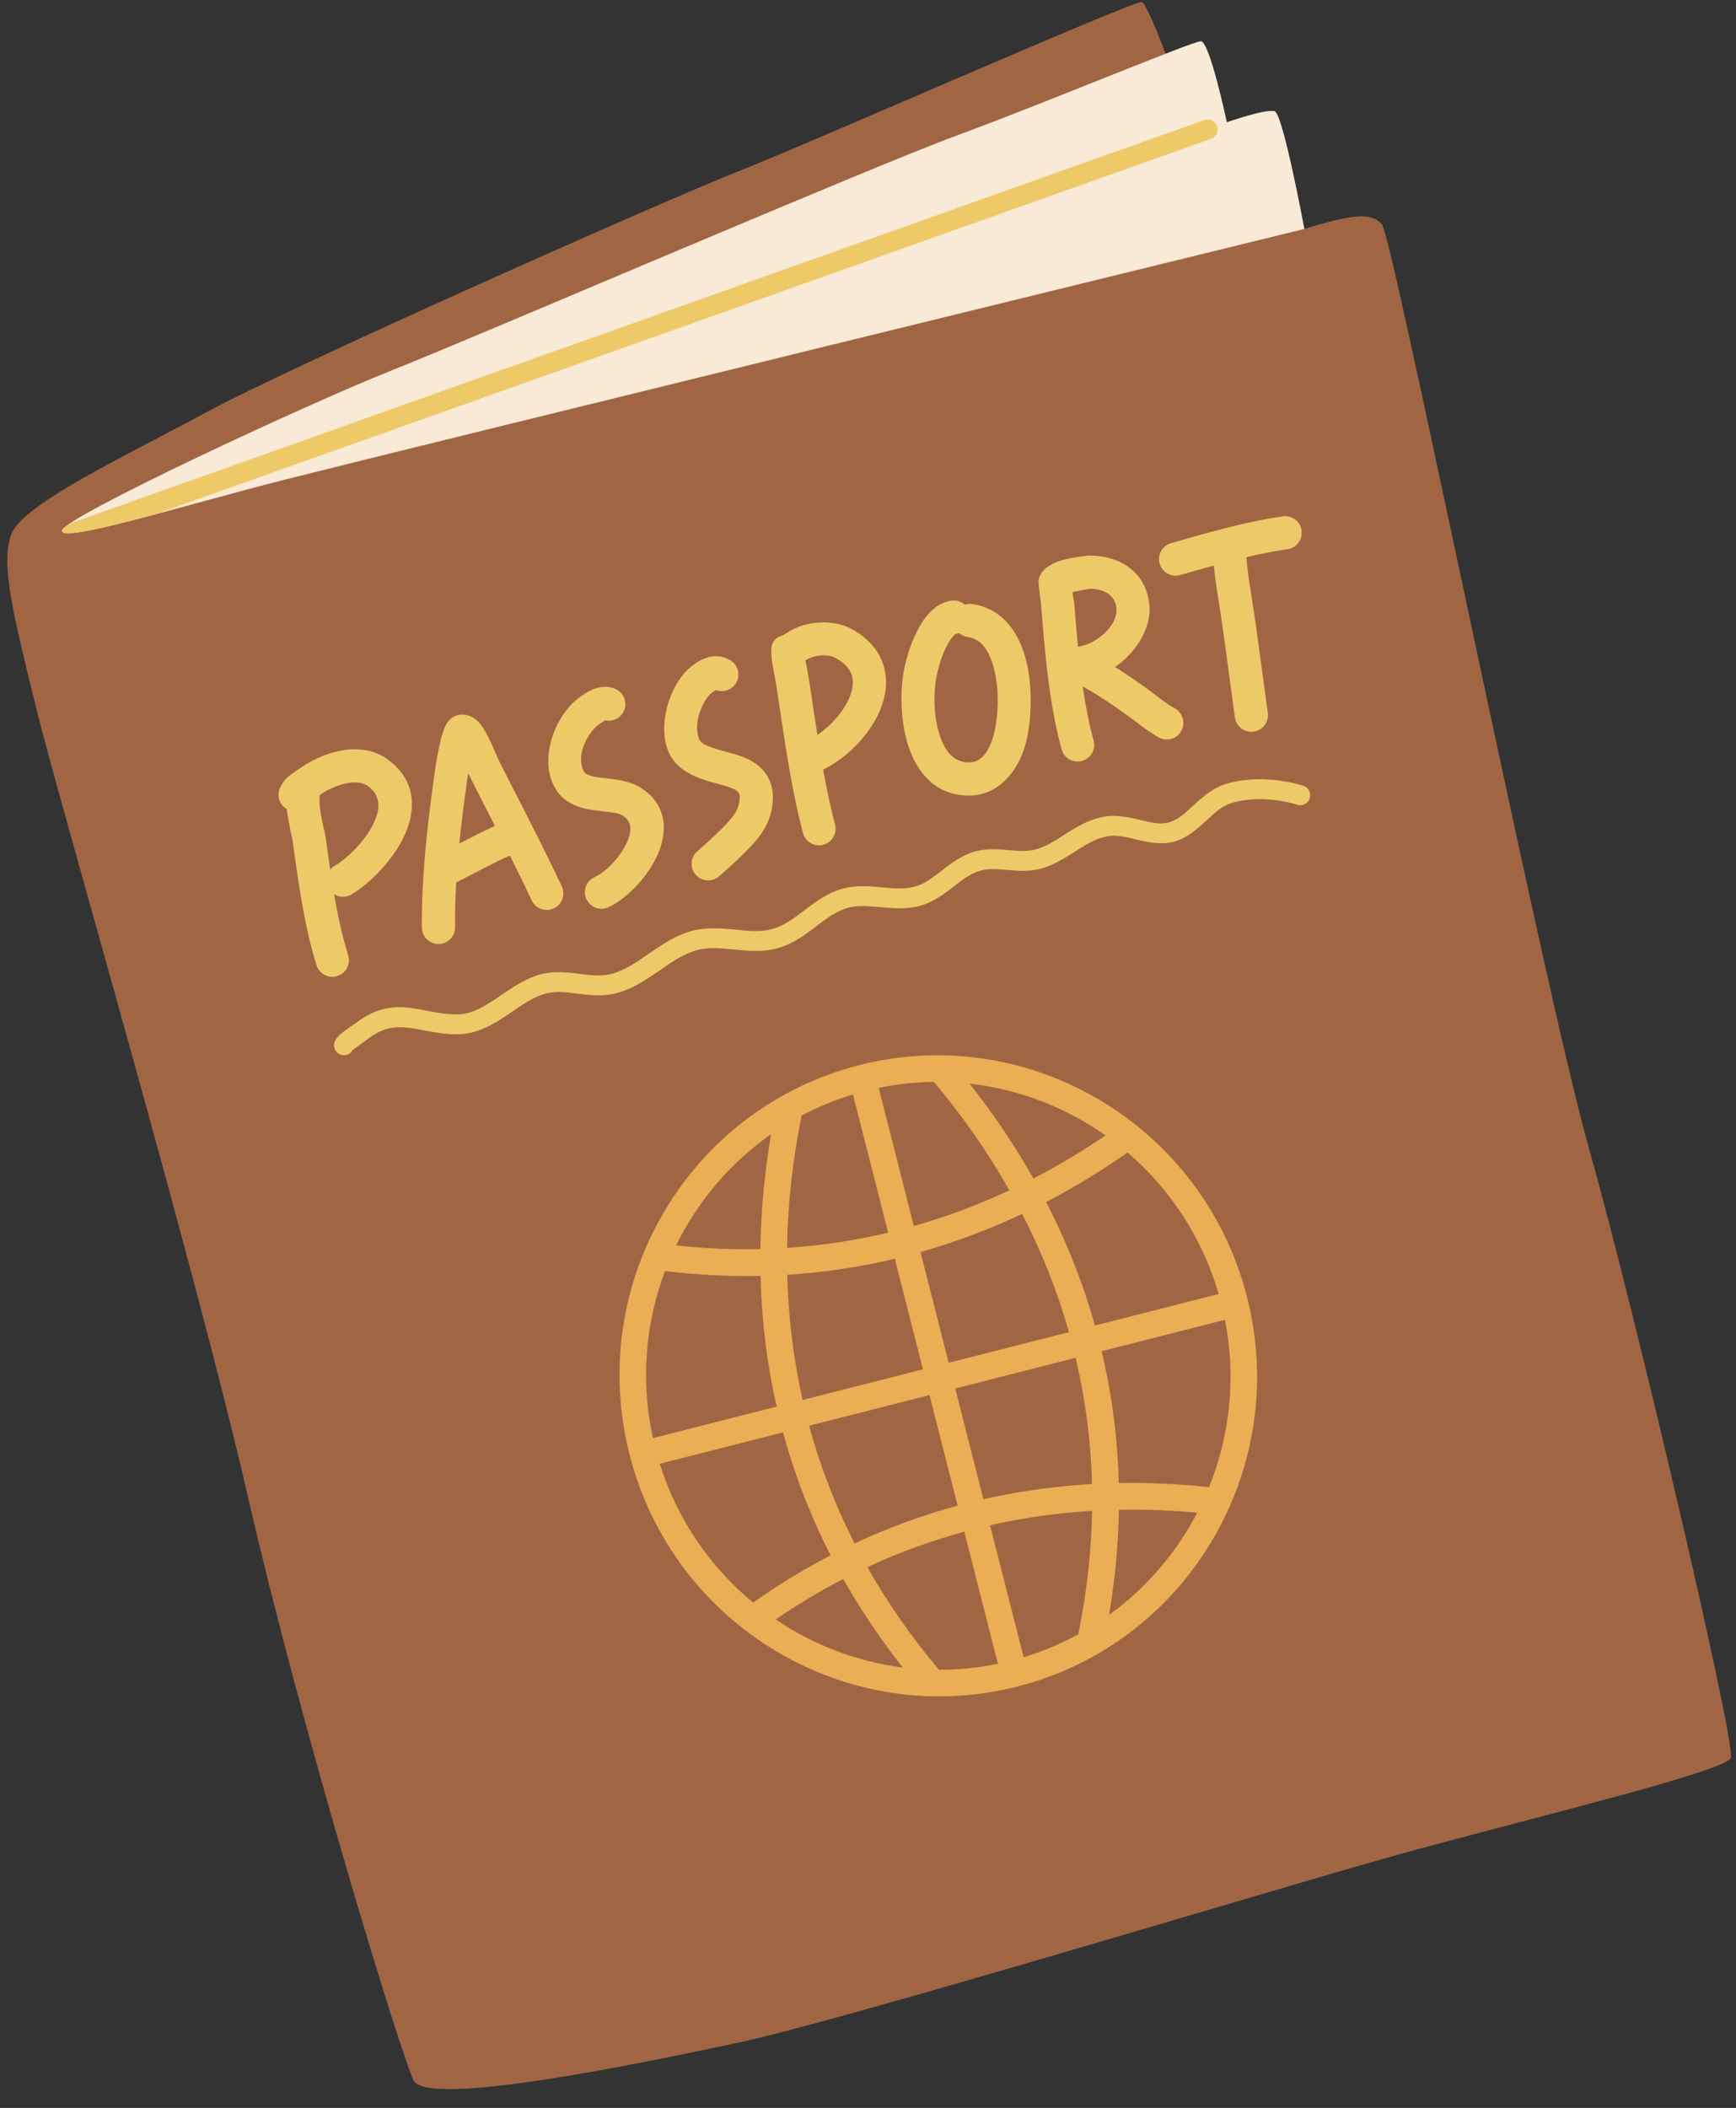
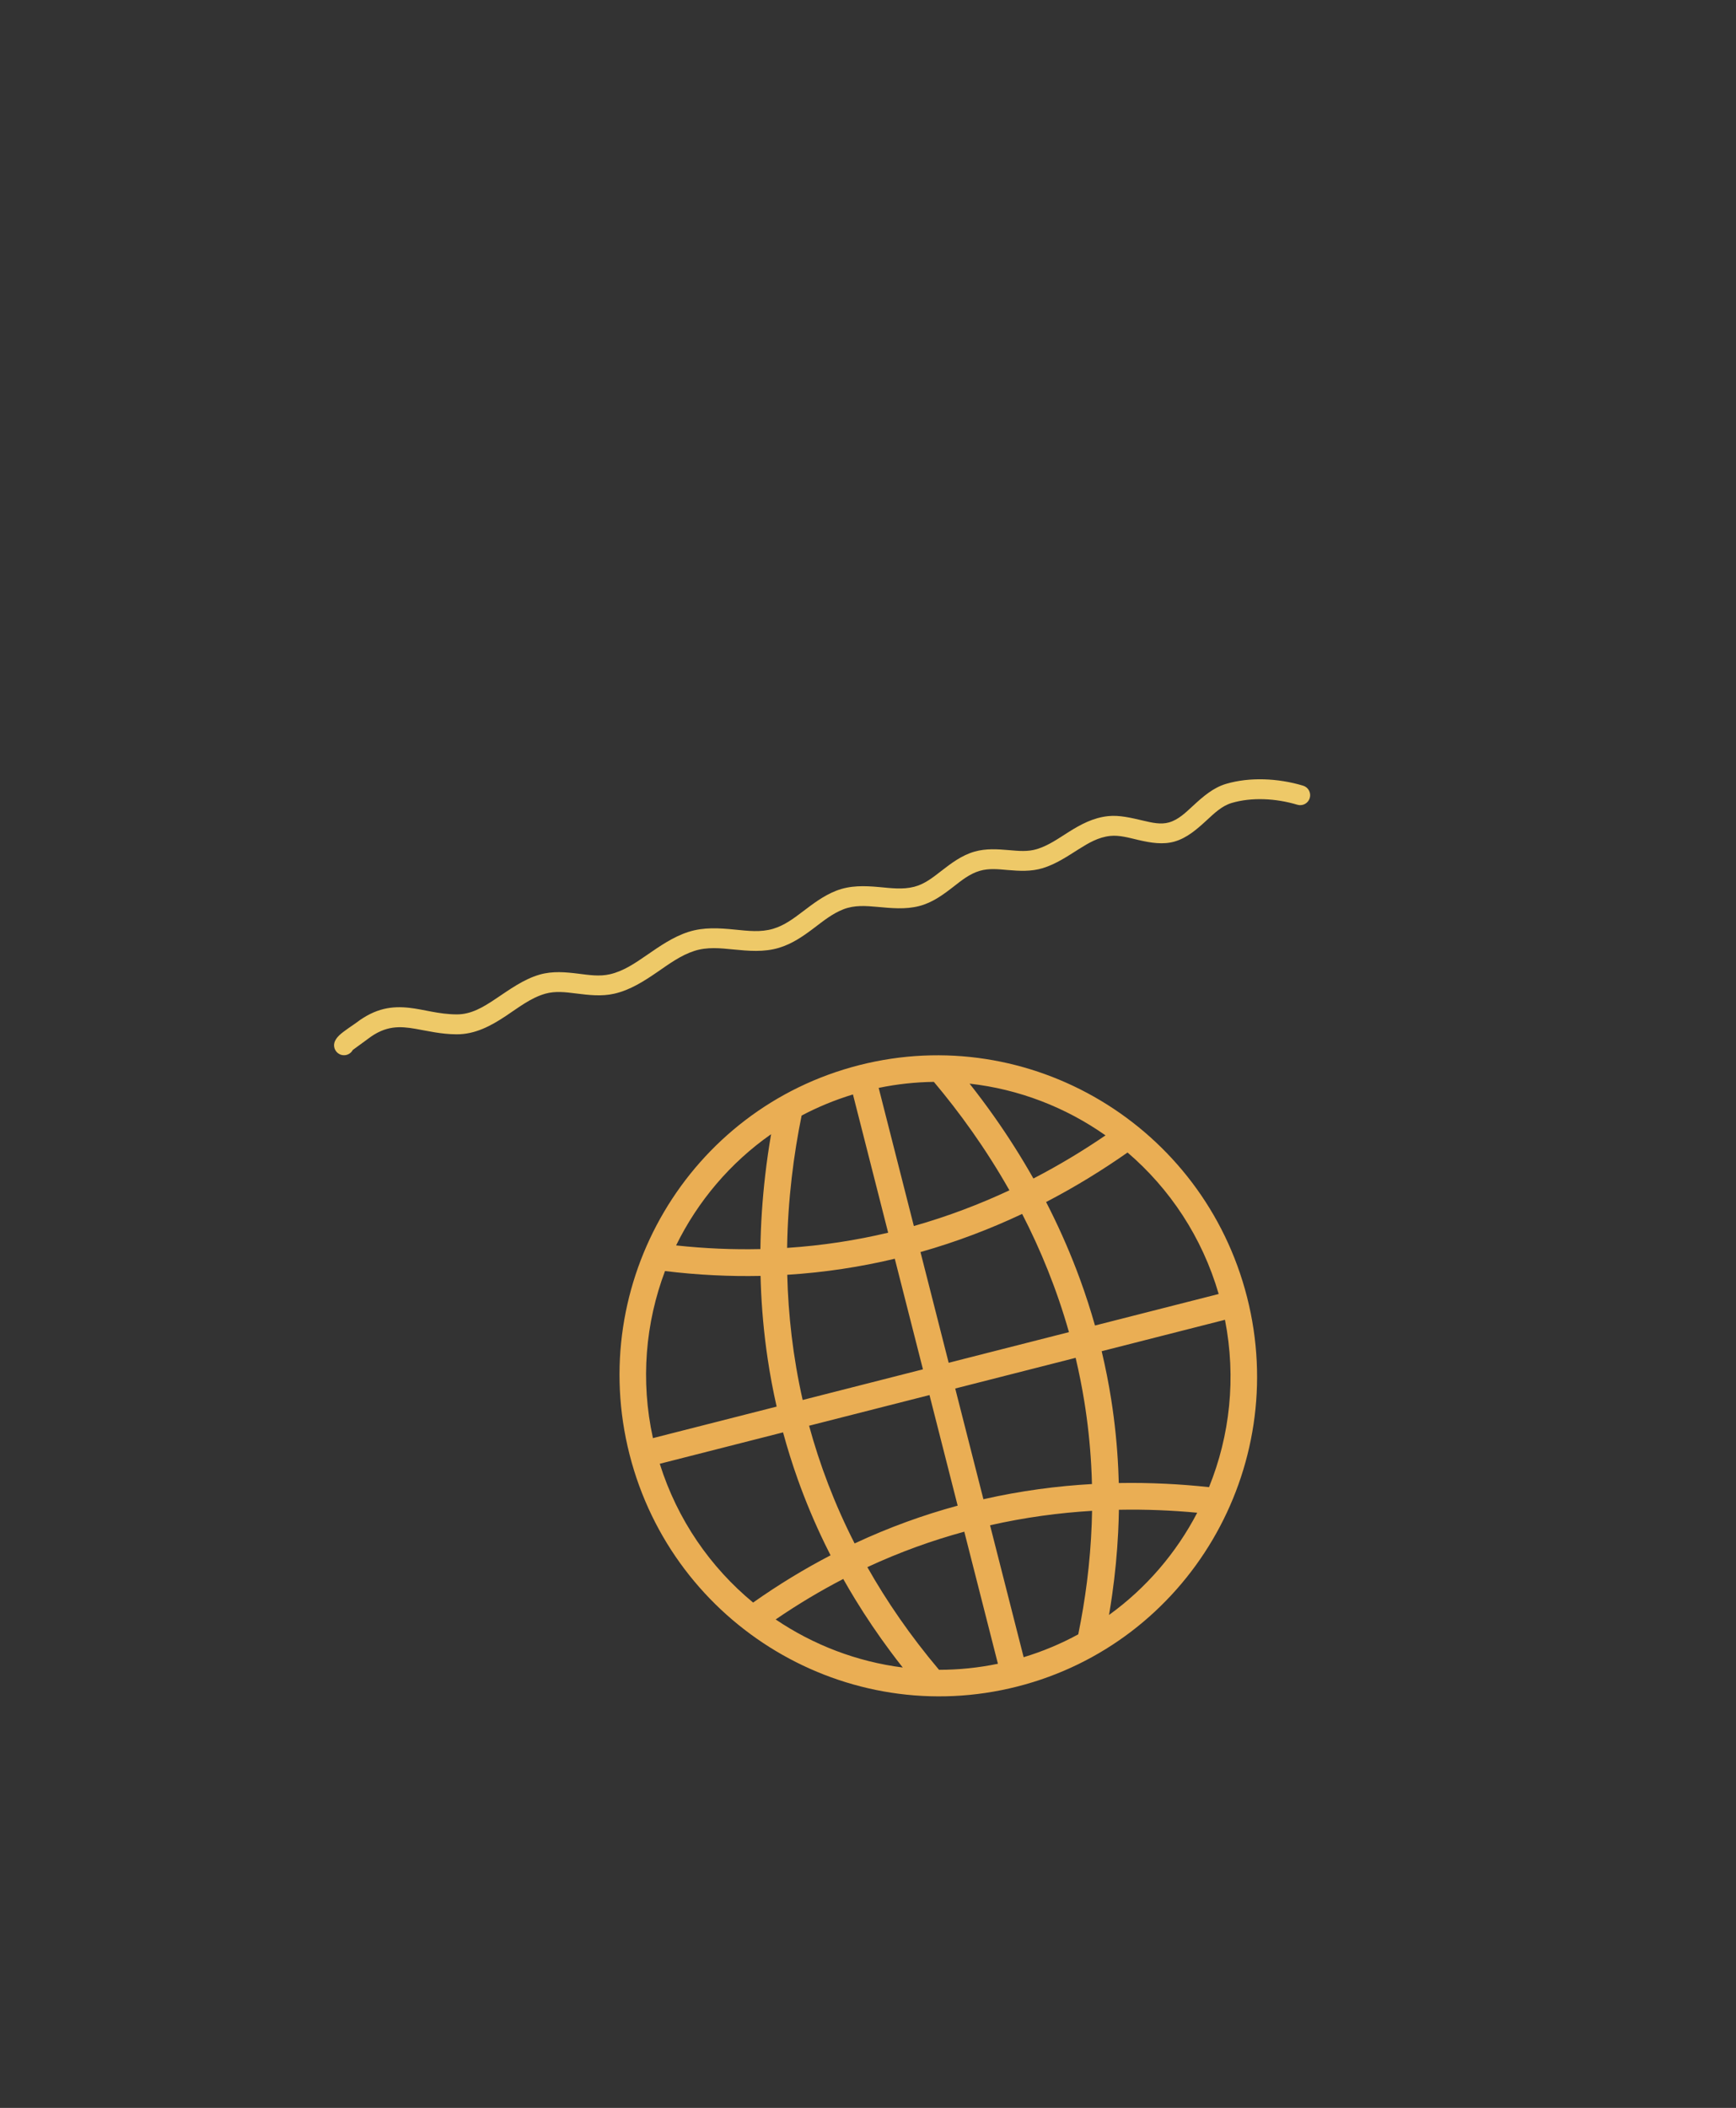
<svg xmlns="http://www.w3.org/2000/svg" clip-rule="evenodd" fill-rule="evenodd" height="202.0" preserveAspectRatio="xMidYMid meet" stroke-linejoin="round" stroke-miterlimit="2" version="1.0" viewBox="-0.7 -0.2 166.4 202.0" width="166.4" zoomAndPan="magnify">
  <rect x="-0.7" y="-0.2" width="166.4" height="202.0" fill="#333333" stroke="none" />
  <g id="change1_1">
-     <path d="M112.028,7.657c0,-0 -2.628,-7.413 -3.278,-7.654c-0.651,-0.241 -31.906,13.561 -38.804,16.269c-6.898,2.709 -42.671,18.608 -50.724,22.96c-8.052,4.351 -17.754,8.878 -18.838,11.767c-1.083,2.889 0.255,7.918 2.38,16.632c2.125,8.713 15.139,53.116 20.324,75.703c5.184,22.586 14.605,53.24 15.851,55.823c1.246,2.584 20.754,-1.394 31.027,-3.589c10.272,-2.195 51.295,-14.674 62.915,-17.918c11.621,-3.244 31.837,-8.068 32.328,-9.394c0.491,-1.325 -9.175,-42.766 -13.595,-58.375c-4.42,-15.61 -18.82,-87.408 -19.847,-88.577c-1.027,-1.169 -2.763,-0.996 -7.44,0.437l-12.299,-14.084Z" fill="#a06644" />
-   </g>
+     </g>
  <g id="change2_1">
-     <path d="M124.327,21.741c0,-0 -2.037,-11.007 -2.848,-11.278c-0.811,-0.272 -4.584,1.053 -4.584,1.053c0,-0 -1.645,-7.795 -2.5,-7.764c-0.855,0.03 -14.921,5.922 -23.365,9.028c-8.443,3.106 -45.66,19.128 -54.088,22.479c-8.429,3.352 -31.518,14.122 -31.699,15.385c-0.18,1.264 11.649,-2.406 21.207,-4.842c9.558,-2.436 97.877,-24.061 97.877,-24.061Z" fill="#f9ead7" />
-   </g>
+     </g>
  <g id="change3_1">
-     <path d="M5.976,49.977c-0.456,0.31 -0.714,0.538 -0.733,0.667c-0.104,0.727 3.77,-0.179 8.899,-1.545l101.237,-35.994c0.497,-0.176 0.756,-0.722 0.58,-1.218c-0.177,-0.496 -0.723,-0.756 -1.219,-0.58l-108.764,38.67Z" fill="#eec968" />
-   </g>
+     </g>
  <g id="change3_2">
-     <path d="M26.787,77.336c0.102,1.038 0.526,2.778 0.572,3.11c0.546,3.952 1.094,8.022 2.277,11.845c0.26,0.838 1.151,1.308 1.989,1.049c0.839,-0.26 1.309,-1.151 1.049,-1.99c-0.588,-1.901 -1.009,-3.866 -1.35,-5.847c0.489,0.305 1.126,0.333 1.655,0.019c2.01,-1.193 4.694,-3.981 5.513,-6.764c0.659,-2.236 0.283,-4.473 -2.006,-6.167c-1.059,-0.783 -2.331,-1.065 -3.641,-0.975c-1.676,0.116 -3.416,0.865 -4.653,1.716c-0.331,0.228 -0.982,0.613 -1.407,1.029c-0.384,0.377 -0.631,0.8 -0.735,1.196c-0.186,0.706 0.134,1.428 0.737,1.779Zm16.244,7.025c0.021,-0.01 0.041,-0.019 0.062,-0.029c1.69,-0.838 3.351,-1.782 5.084,-2.541c0.713,1.426 1.413,2.857 2.093,4.299c0.374,0.794 1.323,1.134 2.117,0.76c0.793,-0.374 1.134,-1.322 0.76,-2.116c-1.905,-4.041 -3.975,-8 -5.999,-11.985c-0.23,-0.454 -1.08,-2.666 -1.799,-3.552c-0.542,-0.668 -1.178,-0.906 -1.653,-0.921c-0.512,-0.016 -1.004,0.168 -1.407,0.614c-0.356,0.395 -0.638,1.391 -0.708,1.67c-0.304,1.208 -0.5,2.451 -0.672,3.684c-0.656,4.703 -1.219,9.702 -1.17,14.448c0.009,0.878 0.728,1.583 1.606,1.574c0.877,-0.009 1.583,-0.729 1.574,-1.606c-0.015,-1.415 0.028,-2.853 0.112,-4.299Zm14.285,-15.53c0.709,0.153 1.455,-0.198 1.775,-0.882c0.371,-0.795 0.027,-1.742 -0.768,-2.114c-0.539,-0.251 -1.184,-0.29 -1.855,-0.09c-0.861,0.257 -1.81,0.985 -2.233,1.394c-1.861,1.807 -3.032,5.125 -1.989,7.65c0.621,1.506 1.782,2.191 3.191,2.512c0.722,0.165 1.52,0.22 2.285,0.322c0.472,0.063 0.935,0.121 1.296,0.355c1.019,0.658 0.773,1.749 0.285,2.729c-0.691,1.387 -1.971,2.682 -2.995,3.137c-0.802,0.356 -1.165,1.296 -0.809,2.099c0.356,0.802 1.297,1.164 2.099,0.808c1.852,-0.822 4.333,-3.397 5.071,-5.942c0.604,-2.083 0.21,-4.124 -1.926,-5.503c-0.922,-0.595 -2.135,-0.79 -3.359,-0.925c-0.492,-0.054 -0.983,-0.102 -1.427,-0.228c-0.323,-0.092 -0.625,-0.221 -0.772,-0.577c-0.572,-1.387 0.242,-3.162 1.265,-4.154c0.148,-0.144 0.684,-0.48 0.866,-0.591Zm10.59,-2.911c0.677,0.267 1.473,0.039 1.898,-0.589c0.491,-0.727 0.3,-1.717 -0.427,-2.208c-0.758,-0.512 -1.629,-0.558 -2.482,-0.247c-0.795,0.29 -1.57,0.943 -1.995,1.428c-1.537,1.756 -2.388,4.833 -1.687,7.104c0.597,1.936 2.326,2.796 4.272,3.337c0.59,0.164 1.192,0.307 1.731,0.503c0.349,0.127 0.683,0.242 0.873,0.507c0.163,0.227 0.141,0.548 0.057,0.998c-0.059,0.32 -0.183,0.625 -0.35,0.903c-0.333,0.556 -0.789,1.027 -1.243,1.485c-0.774,0.779 -1.592,1.517 -2.418,2.24c-0.661,0.578 -0.728,1.584 -0.15,2.244c0.578,0.661 1.583,0.728 2.244,0.15c0.882,-0.772 1.755,-1.561 2.581,-2.394c0.634,-0.638 1.249,-1.314 1.713,-2.089c0.361,-0.602 0.621,-1.265 0.75,-1.957c0.277,-1.486 -0.003,-2.528 -0.512,-3.306c-0.501,-0.765 -1.275,-1.304 -2.224,-1.681c-0.944,-0.375 -2.1,-0.578 -3.101,-0.95c-0.514,-0.19 -1.017,-0.385 -1.185,-0.927c-0.403,-1.307 0.158,-3.061 1.042,-4.072c0.116,-0.132 0.451,-0.368 0.613,-0.479Zm-36.958,17.213c0.113,-0.134 0.249,-0.251 0.408,-0.345c1.247,-0.741 2.855,-2.298 3.71,-3.995c0.639,-1.27 0.851,-2.667 -0.472,-3.645c-0.58,-0.43 -1.323,-0.428 -2.043,-0.292c-0.941,0.178 -1.864,0.62 -2.557,1.097c-0.019,0.013 -0.042,0.029 -0.067,0.046c-0.015,0.392 0.001,0.66 0.022,1.012c0.055,0.905 0.516,2.678 0.561,3c0.142,1.034 0.284,2.078 0.438,3.122Zm43.418,-22.451c-0.567,0.124 -1.129,0.497 -1.147,1.444c-0.003,0.145 0.055,0.907 0.062,0.957c0.062,0.404 0.146,0.805 0.22,1.207c0.251,1.351 0.437,2.715 0.644,4.074c0.572,3.764 1.147,7.577 2.124,11.261c0.225,0.849 1.096,1.355 1.945,1.13c0.848,-0.226 1.354,-1.097 1.129,-1.945c-0.459,-1.729 -0.824,-3.487 -1.142,-5.255c2.127,-1.019 4.374,-3.205 5.403,-5.57c0.605,-1.392 0.798,-2.842 0.449,-4.186c-0.356,-1.368 -1.262,-2.669 -3.021,-3.67c-1.623,-0.923 -3.946,-0.876 -5.604,-0.077c-0.184,0.089 -0.675,0.345 -1.062,0.63Zm-27.624,18.267c-0.808,-1.587 -1.622,-3.171 -2.429,-4.759c-0.028,-0.055 -0.077,-0.155 -0.141,-0.287c-0.039,0.26 -0.077,0.521 -0.113,0.78c-0.272,1.948 -0.529,3.947 -0.729,5.958c1.126,-0.585 2.255,-1.175 3.412,-1.692Zm45.045,-21.199c-0.169,-0.154 -0.403,-0.3 -0.728,-0.37c-0.135,-0.03 -0.395,-0.066 -0.729,0.001c-0.305,0.061 -0.885,0.29 -1.115,0.446c-0.548,0.37 -1.011,0.858 -1.383,1.401c-0.918,1.341 -1.487,2.957 -1.832,4.531c-0.499,2.273 -0.443,6.041 0.833,8.697c1.017,2.117 2.735,3.584 5.328,3.59c2.806,0.006 4.682,-2.314 5.396,-4.779c0.642,-2.214 0.858,-6.164 -0.185,-9.128c-0.828,-2.354 -2.406,-4.1 -4.877,-4.449c-0.245,-0.035 -0.486,-0.011 -0.708,0.06Zm-0.547,2.723c-0.12,0.043 -0.245,0.071 -0.37,0.084c-0.161,0.133 -0.297,0.296 -0.415,0.469c-0.689,1.006 -1.089,2.231 -1.349,3.414c-0.38,1.734 -0.38,4.613 0.594,6.638c0.482,1.005 1.238,1.785 2.468,1.787c1.327,0.003 1.997,-1.317 2.334,-2.482c0.506,-1.744 0.691,-4.855 -0.13,-7.189c-0.415,-1.179 -1.084,-2.18 -2.322,-2.355c-0.311,-0.044 -0.588,-0.175 -0.81,-0.366Zm8.314,-6.234c-0.452,0.394 -0.626,0.75 -0.704,1.176c-0.05,0.276 0.225,2.066 0.252,2.426c0.084,1.107 0.169,2.215 0.273,3.32c0.33,3.524 0.75,7.029 1.681,10.444c0.231,0.846 1.106,1.346 1.953,1.115c0.847,-0.231 1.347,-1.105 1.116,-1.952c-0.467,-1.71 -0.795,-3.445 -1.047,-5.193c0.663,0.386 1.324,0.774 1.969,1.191c0.72,0.465 1.421,0.96 2.122,1.453c1.047,0.735 2.078,1.633 3.201,2.251c0.769,0.423 1.737,0.143 2.16,-0.626c0.423,-0.769 0.143,-1.737 -0.626,-2.16c-1.024,-0.564 -1.953,-1.397 -2.907,-2.068c-0.735,-0.516 -1.47,-1.034 -2.224,-1.521c-0.197,-0.127 -0.396,-0.252 -0.596,-0.375c1.917,-1.298 3.584,-3.721 3.279,-6.105c-0.392,-3.077 -2.855,-4.585 -5.77,-4.576c-0.168,0.001 -1.937,0.217 -2.834,0.518c-0.516,0.174 -1.102,0.512 -1.298,0.682Zm-21.907,15.984c1.247,-0.819 2.437,-2.12 3.04,-3.506c0.307,-0.706 0.465,-1.435 0.288,-2.117c-0.171,-0.657 -0.671,-1.226 -1.515,-1.706c-0.768,-0.437 -1.867,-0.355 -2.651,0.023c-0.044,0.022 -0.184,0.094 -0.303,0.155c0.04,0.213 0.083,0.425 0.122,0.637c0.257,1.385 0.449,2.784 0.661,4.176c0.118,0.778 0.236,1.558 0.358,2.338Zm38.001,-16.229c0.018,0.202 0.039,0.404 0.062,0.605c0.132,1.154 0.324,2.299 0.502,3.446c0.544,3.501 0.966,7.012 1.461,10.515c0.123,0.869 0.928,1.475 1.797,1.352c0.869,-0.122 1.475,-0.928 1.352,-1.797c-0.497,-3.517 -0.921,-7.043 -1.467,-10.559c-0.172,-1.104 -0.358,-2.207 -0.486,-3.318c-0.039,-0.348 -0.07,-0.697 -0.097,-1.046c1.323,-0.311 2.644,-0.575 3.937,-0.758c0.869,-0.123 1.475,-0.928 1.352,-1.797c-0.123,-0.869 -0.928,-1.475 -1.797,-1.352c-3.537,0.5 -7.283,1.579 -10.718,2.567c-0.844,0.242 -1.331,1.124 -1.089,1.967c0.243,0.844 1.124,1.332 1.968,1.089c1.049,-0.302 2.129,-0.613 3.223,-0.914Zm-13.54,2.537c0.012,0.426 0.148,0.843 0.166,1.071c0.082,1.088 0.165,2.176 0.267,3.263c0.029,0.305 0.058,0.61 0.088,0.915c0.148,-0.031 0.282,-0.059 0.364,-0.075c0.413,-0.105 0.815,-0.265 1.183,-0.481c1.087,-0.638 2.296,-1.872 2.126,-3.207c-0.167,-1.304 -1.32,-1.788 -2.553,-1.797l-1.641,0.311Zm-12.402,1.207l0.012,-0.009c-0.004,0.003 -0.008,0.006 -0.012,0.009c-0.131,0.106 -0.226,0.213 -0.295,0.312c0.042,-0.059 0.089,-0.116 0.14,-0.169c0.048,-0.051 0.1,-0.098 0.155,-0.143Z" fill="#eec968" />
-   </g>
+     </g>
  <g id="change3_3">
    <path d="M33.115,100.418c0.159,-0.115 1.275,-0.926 1.472,-1.077c1.683,-1.287 3.056,-1.206 4.536,-0.949c1.198,0.208 2.456,0.516 3.928,0.526c1.786,0.011 3.29,-0.797 4.745,-1.764c1.213,-0.806 2.386,-1.733 3.76,-2.124c0.984,-0.281 1.97,-0.149 2.956,-0.026c1.223,0.152 2.447,0.301 3.673,0.02c1.526,-0.35 2.848,-1.198 4.153,-2.096c1.127,-0.776 2.239,-1.593 3.528,-2.005c1.235,-0.394 2.475,-0.259 3.703,-0.138c1.48,0.146 2.947,0.278 4.386,-0.152c1.294,-0.387 2.356,-1.135 3.395,-1.921c0.879,-0.666 1.74,-1.363 2.788,-1.773c1.074,-0.419 2.164,-0.33 3.252,-0.232c1.343,0.121 2.687,0.264 4.017,-0.08c1.257,-0.324 2.267,-1.065 3.259,-1.834c0.795,-0.617 1.572,-1.259 2.558,-1.544c0.878,-0.254 1.765,-0.152 2.654,-0.076c1.125,0.096 2.253,0.164 3.381,-0.182c1.273,-0.391 2.367,-1.138 3.478,-1.838c0.918,-0.577 1.846,-1.126 2.978,-1.245c0.887,-0.094 1.803,0.178 2.712,0.39c1.177,0.274 2.344,0.463 3.443,0.151c1.197,-0.34 2.154,-1.177 3.102,-2.05c0.728,-0.67 1.445,-1.372 2.395,-1.653c1.912,-0.563 4.234,-0.445 6.287,0.173c0.504,0.151 1.037,-0.135 1.188,-0.64c0.152,-0.504 -0.134,-1.036 -0.639,-1.188c-2.408,-0.724 -5.133,-0.836 -7.375,-0.175c-1.232,0.363 -2.205,1.211 -3.148,2.08c-0.724,0.666 -1.418,1.358 -2.331,1.617c-0.796,0.226 -1.637,0.025 -2.489,-0.174c-1.119,-0.261 -2.253,-0.544 -3.345,-0.429c-1.435,0.151 -2.632,0.796 -3.794,1.528c-0.97,0.611 -1.911,1.288 -3.022,1.629c-0.886,0.272 -1.775,0.18 -2.659,0.104c-1.122,-0.095 -2.238,-0.176 -3.346,0.145c-1.222,0.353 -2.212,1.105 -3.197,1.869c-0.788,0.611 -1.569,1.237 -2.567,1.495c-1.115,0.288 -2.243,0.128 -3.369,0.027c-1.38,-0.124 -2.756,-0.177 -4.117,0.355c-1.215,0.474 -2.227,1.257 -3.246,2.028c-0.858,0.65 -1.72,1.295 -2.79,1.615c-1.198,0.358 -2.42,0.202 -3.652,0.081c-1.484,-0.146 -2.979,-0.257 -4.471,0.22c-1.465,0.468 -2.747,1.367 -4.029,2.25c-1.104,0.76 -2.206,1.512 -3.497,1.808c-1.005,0.23 -2.009,0.071 -3.011,-0.054c-1.24,-0.154 -2.478,-0.268 -3.716,0.085c-1.559,0.445 -2.915,1.454 -4.292,2.37c-1.135,0.755 -2.283,1.454 -3.677,1.445c-1.729,-0.011 -3.143,-0.479 -4.526,-0.631c-1.631,-0.178 -3.224,0.004 -5.11,1.446c-0.226,0.174 -1.197,0.788 -1.628,1.206c-0.263,0.255 -0.398,0.513 -0.446,0.687c-0.139,0.508 0.161,1.033 0.669,1.172c0.438,0.119 0.889,-0.087 1.093,-0.472Z" fill="#eec968" />
  </g>
  <g id="change4_1">
    <path d="M81.656,101.874c-16.332,4.16 -26.198,20.876 -22.013,37.309c4.186,16.434 20.846,26.394 37.178,22.235c16.332,-4.16 26.198,-20.876 22.013,-37.31c-4.186,-16.433 -20.846,-26.394 -37.178,-22.234Zm13.297,57.364c-1.889,0.392 -3.779,0.58 -5.645,0.58c-2.741,-3.25 -5.008,-6.545 -6.87,-9.84c3.126,-1.452 6.237,-2.564 9.292,-3.396l3.223,12.656Zm2.466,-0.628l-3.22,-12.643c3.358,-0.761 6.636,-1.195 9.779,-1.384c-0.007,0.421 -0.019,0.841 -0.034,1.262c-0.07,1.853 -0.224,3.702 -0.456,5.541c-0.214,1.688 -0.493,3.366 -0.834,5.033c-1.639,0.893 -3.389,1.631 -5.235,2.191Zm16.637,-13.845c-2.004,3.848 -4.885,7.221 -8.454,9.797c0.109,-0.638 0.209,-1.278 0.3,-1.919c0.282,-1.989 0.476,-3.991 0.576,-5.998c0.036,-0.721 0.06,-1.443 0.071,-2.164c2.622,-0.051 5.135,0.06 7.507,0.284Zm-28.226,14.832c-4.394,-0.558 -8.563,-2.159 -12.18,-4.605c2.155,-1.475 4.318,-2.762 6.478,-3.88c0.37,0.657 0.752,1.308 1.146,1.952c1.048,1.715 2.176,3.38 3.375,4.992c0.386,0.52 0.78,1.033 1.181,1.541Zm30.886,-33.321c1.095,5.563 0.47,11.107 -1.528,16.038c-2.713,-0.293 -5.612,-0.449 -8.65,-0.395c-0.012,-0.449 -0.028,-0.898 -0.049,-1.347c-0.104,-2.224 -0.328,-4.442 -0.674,-6.641c-0.244,-1.551 -0.549,-3.092 -0.911,-4.619l-0.006,-0.026l11.818,-3.01Zm-54.176,13.798l11.818,-3.01l0.007,0.026c0.412,1.514 0.882,3.013 1.409,4.492c0.749,2.097 1.613,4.152 2.585,6.155c0.181,0.371 0.365,0.741 0.553,1.109c-2.476,1.287 -4.956,2.787 -7.424,4.527c-4.082,-3.37 -7.258,-7.919 -8.948,-13.299Zm41.428,1.941c-0.015,-0.6 -0.039,-1.199 -0.073,-1.798c-0.114,-2.055 -0.335,-4.104 -0.664,-6.136c-0.224,-1.383 -0.498,-2.758 -0.82,-4.121l-0.009,-0.039l-11.541,2.94l2.702,10.611c3.575,-0.812 7.062,-1.267 10.405,-1.457Zm-12.874,2.072l-2.699,-10.598l-11.542,2.939c1.008,3.701 2.428,7.484 4.365,11.28c3.323,-1.555 6.629,-2.74 9.876,-3.621Zm16.284,-33.842c4.04,3.46 7.148,8.097 8.736,13.559l-11.857,3.02l-0.003,-0.011c-0.423,-1.49 -0.9,-2.965 -1.432,-4.42c-0.834,-2.281 -1.801,-4.514 -2.887,-6.687c-0.12,-0.239 -0.241,-0.477 -0.363,-0.715c2.854,-1.483 5.458,-3.1 7.806,-4.746Zm-44.335,11.36c3.168,0.385 6.221,0.528 9.157,0.466c0.006,0.231 0.013,0.462 0.021,0.694c0.085,2.427 0.304,4.851 0.663,7.253c0.228,1.532 0.515,3.056 0.857,4.566l0.002,0.011l-11.857,3.02c-1.212,-5.528 -0.712,-11.058 1.157,-16.01Zm11.717,0.359c0.095,3.807 0.537,7.839 1.478,11.996l11.529,-2.937l-2.699,-10.597c-3.242,0.772 -6.681,1.311 -10.308,1.538Zm22.516,-5.835c-3,1.415 -6.251,2.668 -9.746,3.656l2.703,10.61l11.529,-2.936c-1.172,-4.136 -2.73,-7.917 -4.486,-11.33Zm-16.218,-11.448l3.374,13.249c-3.048,0.723 -6.279,1.232 -9.685,1.456c0.069,-4.691 0.638,-8.986 1.39,-12.682c1.547,-0.817 3.191,-1.498 4.921,-2.023Zm2.466,-0.628c1.769,-0.366 3.539,-0.555 5.289,-0.577c2.413,2.867 4.949,6.34 7.242,10.393c-2.825,1.32 -5.881,2.492 -9.16,3.421l-3.371,-13.237Zm-10.312,4.438c-0.223,1.299 -0.411,2.604 -0.563,3.914c-0.273,2.355 -0.43,4.724 -0.463,7.095c-2.598,0.059 -5.292,-0.049 -8.08,-0.351c2.073,-4.229 5.188,-7.919 9.106,-10.658Zm19.024,-4.846c4.725,0.529 9.203,2.262 13.03,4.959c-2.1,1.434 -4.406,2.836 -6.911,4.133c-1.15,-2.036 -2.404,-4.013 -3.752,-5.924c-0.76,-1.077 -1.549,-2.133 -2.367,-3.168Z" fill="#eaae54" />
  </g>
</svg>